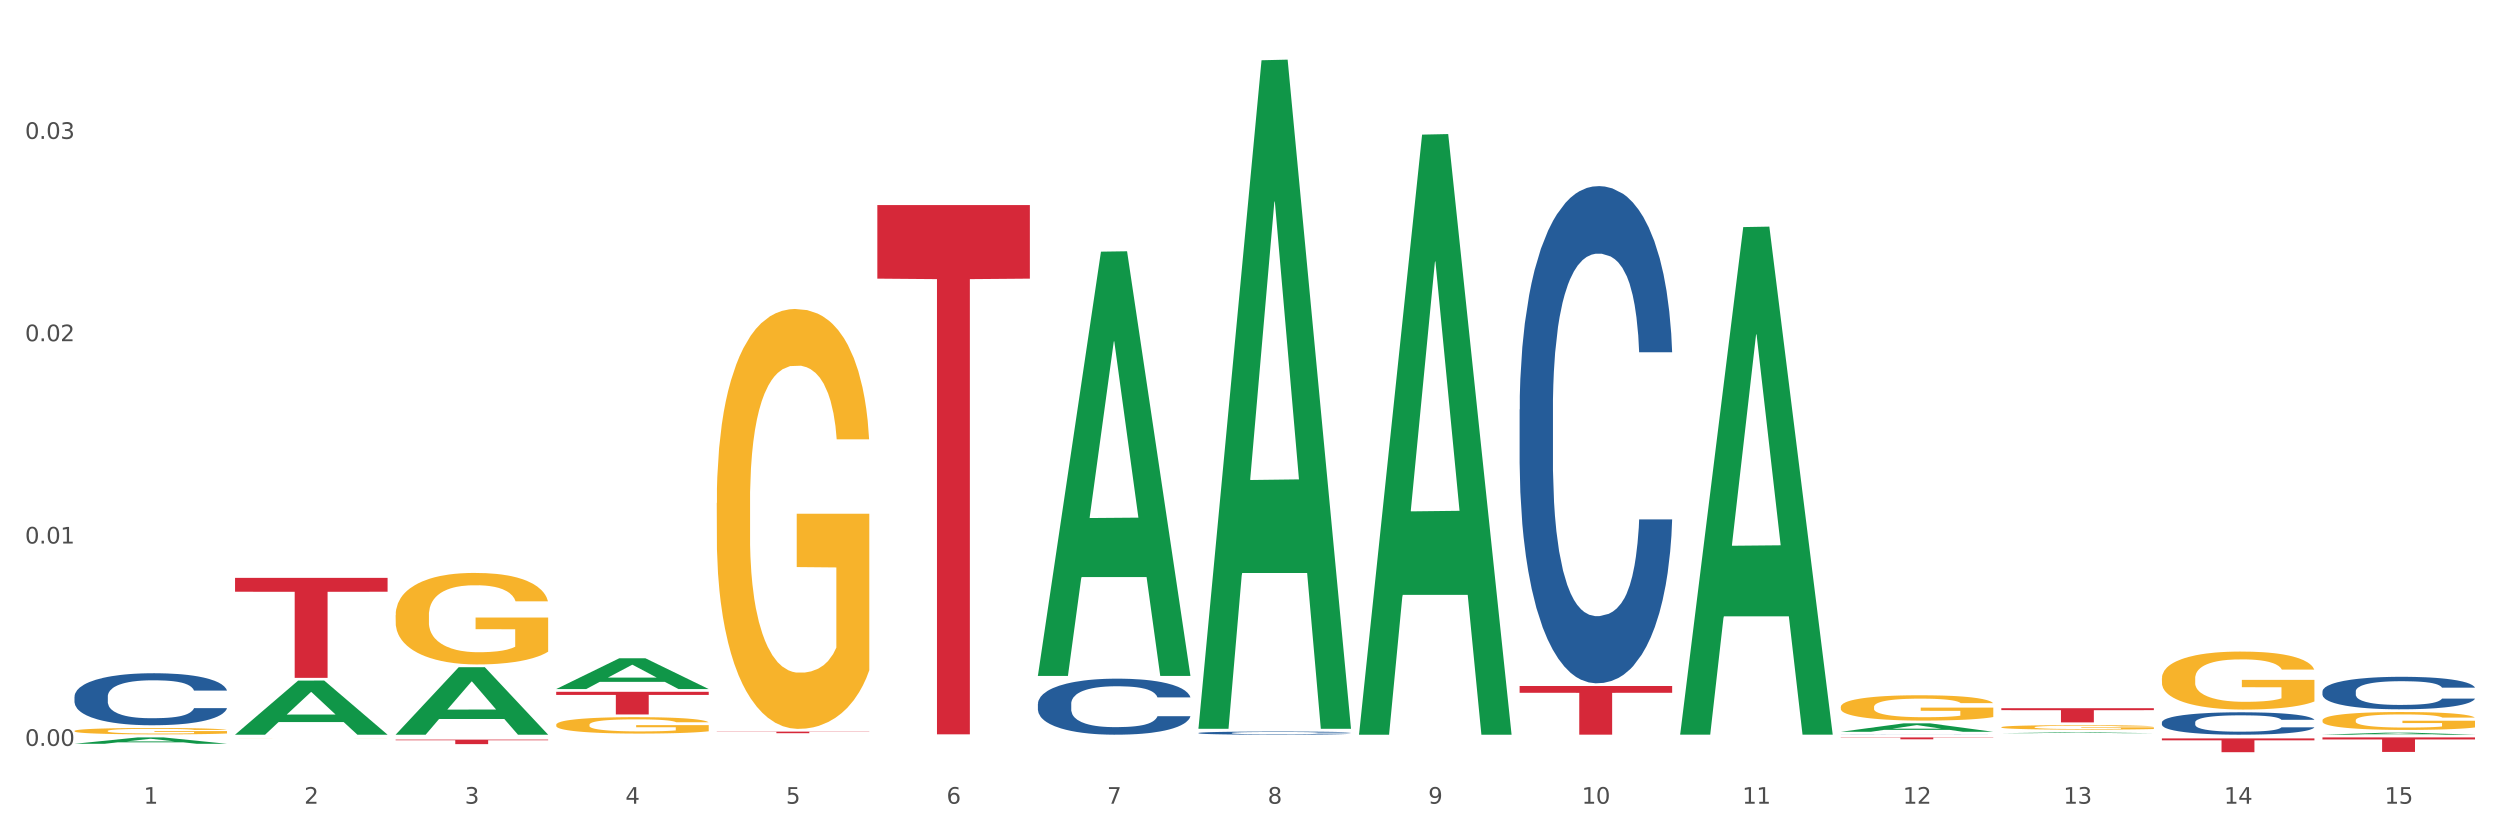
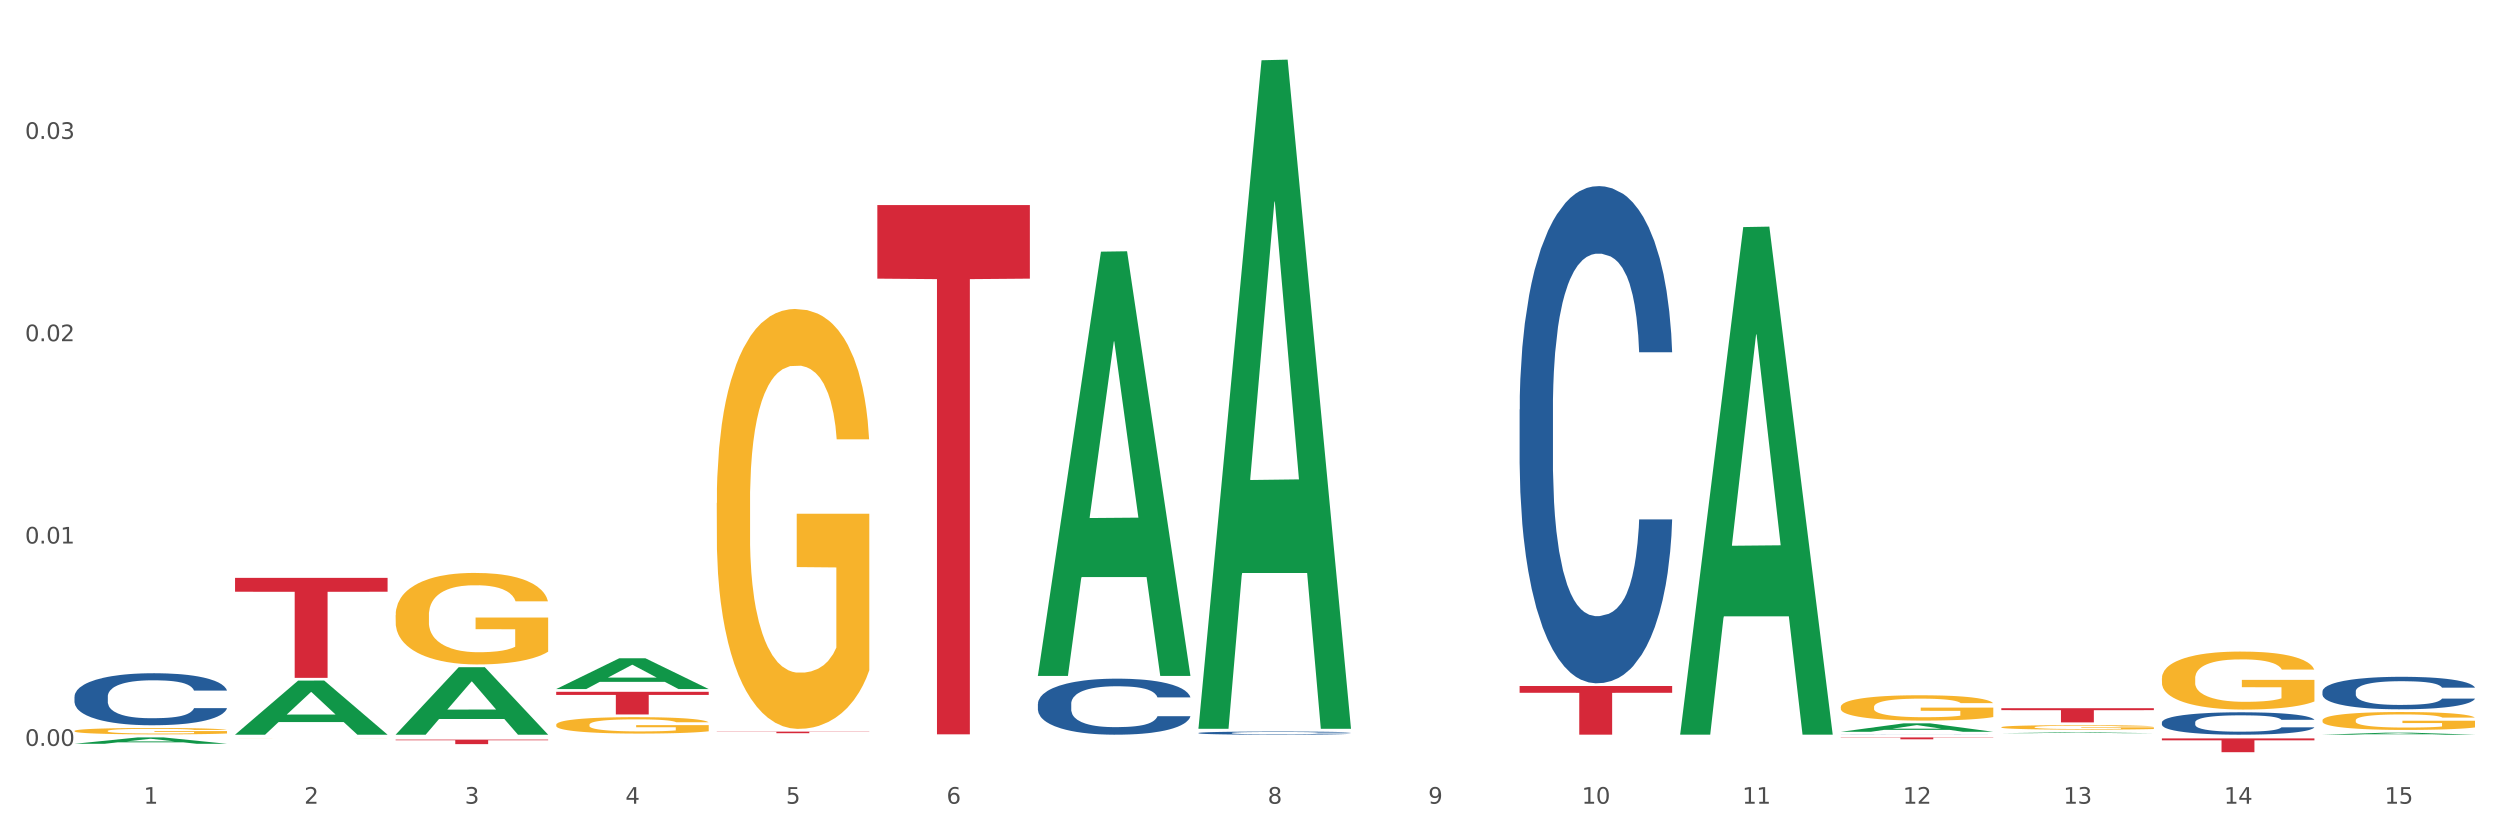
<svg xmlns="http://www.w3.org/2000/svg" xmlns:xlink="http://www.w3.org/1999/xlink" width="1080pt" height="360pt" viewBox="0 0 1080 360" version="1.1">
  <rect x="0" y="0" width="1080" height="360" fill="#333333" stroke="none" />
  <defs>
    <style type="text/css">*{stroke-linejoin: round; stroke-linecap: butt}</style>
  </defs>
  <g id="figure_1">
    <g id="patch_1">
      <path d="M 0 360  L 1080 360  L 1080 0  L 0 0  z " style="fill: #ffffff; stroke: #ffffff; stroke-linejoin: miter" />
    </g>
    <g id="axes_1">
      <g id="matplotlib.axis_1">
        <g id="xtick_1">
          <g id="text_1">
            <g style="fill: #4d4d4d" transform="translate(62.07 347.204) scale(0.096 -0.096)">
              <defs>
                <path id="DejaVuSans-31" d="M 794 531  L 1825 531  L 1825 4091  L 703 3866  L 703 4441  L 1819 4666  L 2450 4666  L 2450 531  L 3481 531  L 3481 0  L 794 0  L 794 531  z " transform="scale(0.016)" />
              </defs>
              <use xlink:href="#DejaVuSans-31" />
            </g>
          </g>
        </g>
        <g id="xtick_2">
          <g id="text_2">
            <g style="fill: #4d4d4d" transform="translate(131.436 347.204) scale(0.096 -0.096)">
              <defs>
                <path id="DejaVuSans-32" d="M 1228 531  L 3431 531  L 3431 0  L 469 0  L 469 531  Q 828 903 1448 1529  Q 2069 2156 2228 2338  Q 2531 2678 2651 2914  Q 2772 3150 2772 3378  Q 2772 3750 2511 3984  Q 2250 4219 1831 4219  Q 1534 4219 1204 4116  Q 875 4013 500 3803  L 500 4441  Q 881 4594 1212 4672  Q 1544 4750 1819 4750  Q 2544 4750 2975 4387  Q 3406 4025 3406 3419  Q 3406 3131 3298 2873  Q 3191 2616 2906 2266  Q 2828 2175 2409 1742  Q 1991 1309 1228 531  z " transform="scale(0.016)" />
              </defs>
              <use xlink:href="#DejaVuSans-32" />
            </g>
          </g>
        </g>
        <g id="xtick_3">
          <g id="text_3">
            <g style="fill: #4d4d4d" transform="translate(200.802 347.204) scale(0.096 -0.096)">
              <defs>
                <path id="DejaVuSans-33" d="M 2597 2516  Q 3050 2419 3304 2112  Q 3559 1806 3559 1356  Q 3559 666 3084 287  Q 2609 -91 1734 -91  Q 1441 -91 1130 -33  Q 819 25 488 141  L 488 750  Q 750 597 1062 519  Q 1375 441 1716 441  Q 2309 441 2620 675  Q 2931 909 2931 1356  Q 2931 1769 2642 2001  Q 2353 2234 1838 2234  L 1294 2234  L 1294 2753  L 1863 2753  Q 2328 2753 2575 2939  Q 2822 3125 2822 3475  Q 2822 3834 2567 4026  Q 2313 4219 1838 4219  Q 1578 4219 1281 4162  Q 984 4106 628 3988  L 628 4550  Q 988 4650 1302 4700  Q 1616 4750 1894 4750  Q 2613 4750 3031 4423  Q 3450 4097 3450 3541  Q 3450 3153 3228 2886  Q 3006 2619 2597 2516  z " transform="scale(0.016)" />
              </defs>
              <use xlink:href="#DejaVuSans-33" />
            </g>
          </g>
        </g>
        <g id="xtick_4">
          <g id="text_4">
            <g style="fill: #4d4d4d" transform="translate(270.169 347.204) scale(0.096 -0.096)">
              <defs>
                <path id="DejaVuSans-34" d="M 2419 4116  L 825 1625  L 2419 1625  L 2419 4116  z M 2253 4666  L 3047 4666  L 3047 1625  L 3713 1625  L 3713 1100  L 3047 1100  L 3047 0  L 2419 0  L 2419 1100  L 313 1100  L 313 1709  L 2253 4666  z " transform="scale(0.016)" />
              </defs>
              <use xlink:href="#DejaVuSans-34" />
            </g>
          </g>
        </g>
        <g id="xtick_5">
          <g id="text_5">
            <g style="fill: #4d4d4d" transform="translate(339.535 347.204) scale(0.096 -0.096)">
              <defs>
                <path id="DejaVuSans-35" d="M 691 4666  L 3169 4666  L 3169 4134  L 1269 4134  L 1269 2991  Q 1406 3038 1543 3061  Q 1681 3084 1819 3084  Q 2600 3084 3056 2656  Q 3513 2228 3513 1497  Q 3513 744 3044 326  Q 2575 -91 1722 -91  Q 1428 -91 1123 -41  Q 819 9 494 109  L 494 744  Q 775 591 1075 516  Q 1375 441 1709 441  Q 2250 441 2565 725  Q 2881 1009 2881 1497  Q 2881 1984 2565 2268  Q 2250 2553 1709 2553  Q 1456 2553 1204 2497  Q 953 2441 691 2322  L 691 4666  z " transform="scale(0.016)" />
              </defs>
              <use xlink:href="#DejaVuSans-35" />
            </g>
          </g>
        </g>
        <g id="xtick_6">
          <g id="text_6">
            <g style="fill: #4d4d4d" transform="translate(408.901 347.204) scale(0.096 -0.096)">
              <defs>
                <path id="DejaVuSans-36" d="M 2113 2584  Q 1688 2584 1439 2293  Q 1191 2003 1191 1497  Q 1191 994 1439 701  Q 1688 409 2113 409  Q 2538 409 2786 701  Q 3034 994 3034 1497  Q 3034 2003 2786 2293  Q 2538 2584 2113 2584  z M 3366 4563  L 3366 3988  Q 3128 4100 2886 4159  Q 2644 4219 2406 4219  Q 1781 4219 1451 3797  Q 1122 3375 1075 2522  Q 1259 2794 1537 2939  Q 1816 3084 2150 3084  Q 2853 3084 3261 2657  Q 3669 2231 3669 1497  Q 3669 778 3244 343  Q 2819 -91 2113 -91  Q 1303 -91 875 529  Q 447 1150 447 2328  Q 447 3434 972 4092  Q 1497 4750 2381 4750  Q 2619 4750 2861 4703  Q 3103 4656 3366 4563  z " transform="scale(0.016)" />
              </defs>
              <use xlink:href="#DejaVuSans-36" />
            </g>
          </g>
        </g>
        <g id="xtick_7">
          <g id="text_7">
            <g style="fill: #4d4d4d" transform="translate(478.267 347.204) scale(0.096 -0.096)">
              <defs>
-                 <path id="DejaVuSans-37" d="M 525 4666  L 3525 4666  L 3525 4397  L 1831 0  L 1172 0  L 2766 4134  L 525 4134  L 525 4666  z " transform="scale(0.016)" />
-               </defs>
+                 </defs>
              <use xlink:href="#DejaVuSans-37" />
            </g>
          </g>
        </g>
        <g id="xtick_8">
          <g id="text_8">
            <g style="fill: #4d4d4d" transform="translate(547.634 347.204) scale(0.096 -0.096)">
              <defs>
                <path id="DejaVuSans-38" d="M 2034 2216  Q 1584 2216 1326 1975  Q 1069 1734 1069 1313  Q 1069 891 1326 650  Q 1584 409 2034 409  Q 2484 409 2743 651  Q 3003 894 3003 1313  Q 3003 1734 2745 1975  Q 2488 2216 2034 2216  z M 1403 2484  Q 997 2584 770 2862  Q 544 3141 544 3541  Q 544 4100 942 4425  Q 1341 4750 2034 4750  Q 2731 4750 3128 4425  Q 3525 4100 3525 3541  Q 3525 3141 3298 2862  Q 3072 2584 2669 2484  Q 3125 2378 3379 2068  Q 3634 1759 3634 1313  Q 3634 634 3220 271  Q 2806 -91 2034 -91  Q 1263 -91 848 271  Q 434 634 434 1313  Q 434 1759 690 2068  Q 947 2378 1403 2484  z M 1172 3481  Q 1172 3119 1398 2916  Q 1625 2713 2034 2713  Q 2441 2713 2670 2916  Q 2900 3119 2900 3481  Q 2900 3844 2670 4047  Q 2441 4250 2034 4250  Q 1625 4250 1398 4047  Q 1172 3844 1172 3481  z " transform="scale(0.016)" />
              </defs>
              <use xlink:href="#DejaVuSans-38" />
            </g>
          </g>
        </g>
        <g id="xtick_9">
          <g id="text_9">
            <g style="fill: #4d4d4d" transform="translate(617 347.204) scale(0.096 -0.096)">
              <defs>
                <path id="DejaVuSans-39" d="M 703 97  L 703 672  Q 941 559 1184 500  Q 1428 441 1663 441  Q 2288 441 2617 861  Q 2947 1281 2994 2138  Q 2813 1869 2534 1725  Q 2256 1581 1919 1581  Q 1219 1581 811 2004  Q 403 2428 403 3163  Q 403 3881 828 4315  Q 1253 4750 1959 4750  Q 2769 4750 3195 4129  Q 3622 3509 3622 2328  Q 3622 1225 3098 567  Q 2575 -91 1691 -91  Q 1453 -91 1209 -44  Q 966 3 703 97  z M 1959 2075  Q 2384 2075 2632 2365  Q 2881 2656 2881 3163  Q 2881 3666 2632 3958  Q 2384 4250 1959 4250  Q 1534 4250 1286 3958  Q 1038 3666 1038 3163  Q 1038 2656 1286 2365  Q 1534 2075 1959 2075  z " transform="scale(0.016)" />
              </defs>
              <use xlink:href="#DejaVuSans-39" />
            </g>
          </g>
        </g>
        <g id="xtick_10">
          <g id="text_10">
            <g style="fill: #4d4d4d" transform="translate(683.312 347.204) scale(0.096 -0.096)">
              <defs>
                <path id="DejaVuSans-30" d="M 2034 4250  Q 1547 4250 1301 3770  Q 1056 3291 1056 2328  Q 1056 1369 1301 889  Q 1547 409 2034 409  Q 2525 409 2770 889  Q 3016 1369 3016 2328  Q 3016 3291 2770 3770  Q 2525 4250 2034 4250  z M 2034 4750  Q 2819 4750 3233 4129  Q 3647 3509 3647 2328  Q 3647 1150 3233 529  Q 2819 -91 2034 -91  Q 1250 -91 836 529  Q 422 1150 422 2328  Q 422 3509 836 4129  Q 1250 4750 2034 4750  z " transform="scale(0.016)" />
              </defs>
              <use xlink:href="#DejaVuSans-31" />
              <use xlink:href="#DejaVuSans-30" transform="translate(63.623 0)" />
            </g>
          </g>
        </g>
        <g id="xtick_11">
          <g id="text_11">
            <g style="fill: #4d4d4d" transform="translate(752.678 347.204) scale(0.096 -0.096)">
              <use xlink:href="#DejaVuSans-31" />
              <use xlink:href="#DejaVuSans-31" transform="translate(63.623 0)" />
            </g>
          </g>
        </g>
        <g id="xtick_12">
          <g id="text_12">
            <g style="fill: #4d4d4d" transform="translate(822.044 347.204) scale(0.096 -0.096)">
              <use xlink:href="#DejaVuSans-31" />
              <use xlink:href="#DejaVuSans-32" transform="translate(63.623 0)" />
            </g>
          </g>
        </g>
        <g id="xtick_13">
          <g id="text_13">
            <g style="fill: #4d4d4d" transform="translate(891.411 347.204) scale(0.096 -0.096)">
              <use xlink:href="#DejaVuSans-31" />
              <use xlink:href="#DejaVuSans-33" transform="translate(63.623 0)" />
            </g>
          </g>
        </g>
        <g id="xtick_14">
          <g id="text_14">
            <g style="fill: #4d4d4d" transform="translate(960.777 347.204) scale(0.096 -0.096)">
              <use xlink:href="#DejaVuSans-31" />
              <use xlink:href="#DejaVuSans-34" transform="translate(63.623 0)" />
            </g>
          </g>
        </g>
        <g id="xtick_15">
          <g id="text_15">
            <g style="fill: #4d4d4d" transform="translate(1030.143 347.204) scale(0.096 -0.096)">
              <use xlink:href="#DejaVuSans-31" />
              <use xlink:href="#DejaVuSans-35" transform="translate(63.623 0)" />
            </g>
          </g>
        </g>
        <g id="xtick_16" />
        <g id="xtick_17" />
        <g id="xtick_18" />
        <g id="xtick_19" />
        <g id="xtick_20" />
        <g id="xtick_21" />
        <g id="xtick_22" />
        <g id="xtick_23" />
        <g id="xtick_24" />
        <g id="xtick_25" />
        <g id="xtick_26" />
        <g id="xtick_27" />
        <g id="xtick_28" />
        <g id="xtick_29" />
      </g>
      <g id="matplotlib.axis_2">
        <g id="ytick_1">
          <g id="text_16">
            <g style="fill: #4d4d4d" transform="translate(10.8 322.213) scale(0.096 -0.096)">
              <defs>
                <path id="DejaVuSans-2e" d="M 684 794  L 1344 794  L 1344 0  L 684 0  L 684 794  z " transform="scale(0.016)" />
              </defs>
              <use xlink:href="#DejaVuSans-30" />
              <use xlink:href="#DejaVuSans-2e" transform="translate(63.623 0)" />
              <use xlink:href="#DejaVuSans-30" transform="translate(95.41 0)" />
              <use xlink:href="#DejaVuSans-30" transform="translate(159.033 0)" />
            </g>
          </g>
        </g>
        <g id="ytick_2">
          <g id="text_17">
            <g style="fill: #4d4d4d" transform="translate(10.8 234.809) scale(0.096 -0.096)">
              <use xlink:href="#DejaVuSans-30" />
              <use xlink:href="#DejaVuSans-2e" transform="translate(63.623 0)" />
              <use xlink:href="#DejaVuSans-30" transform="translate(95.41 0)" />
              <use xlink:href="#DejaVuSans-31" transform="translate(159.033 0)" />
            </g>
          </g>
        </g>
        <g id="ytick_3">
          <g id="text_18">
            <g style="fill: #4d4d4d" transform="translate(10.8 147.405) scale(0.096 -0.096)">
              <use xlink:href="#DejaVuSans-30" />
              <use xlink:href="#DejaVuSans-2e" transform="translate(63.623 0)" />
              <use xlink:href="#DejaVuSans-30" transform="translate(95.41 0)" />
              <use xlink:href="#DejaVuSans-32" transform="translate(159.033 0)" />
            </g>
          </g>
        </g>
        <g id="ytick_4">
          <g id="text_19">
            <g style="fill: #4d4d4d" transform="translate(10.8 60.001) scale(0.096 -0.096)">
              <use xlink:href="#DejaVuSans-30" />
              <use xlink:href="#DejaVuSans-2e" transform="translate(63.623 0)" />
              <use xlink:href="#DejaVuSans-30" transform="translate(95.41 0)" />
              <use xlink:href="#DejaVuSans-33" transform="translate(159.033 0)" />
            </g>
          </g>
        </g>
        <g id="ytick_5" />
        <g id="ytick_6" />
        <g id="ytick_7" />
        <g id="ytick_8" />
      </g>
      <g id="PolyCollection_1">
        <path d="M 32.175 321.316  L 32.243 321.314  L 59.417 318.568  L 70.695 318.565  L 98.073 321.321  L 85.029 321.321  L 79.119 320.68  L 51.061 320.68  L 50.857 320.69  L 45.151 321.321  L 32.175 321.321  L 32.175 321.316  L 54.594 320.297  L 75.586 320.294  L 65.192 319.153  L 65.056 319.148  L 64.92 319.155  L 54.526 320.294  L 54.594 320.297  L 32.175 321.316  z " clip-path="url(#p6fefa5a002)" style="fill: #109648" />
        <path d="M 101.541 317.35  L 101.609 317.328  L 128.784 294.019  L 140.061 293.997  L 167.439 317.394  L 154.395 317.394  L 148.485 311.946  L 120.427 311.946  L 120.224 312.034  L 114.517 317.394  L 101.541 317.394  L 101.541 317.35  L 123.96 308.694  L 144.952 308.672  L 134.558 298.984  L 134.422 298.94  L 134.286 299.006  L 123.892 308.672  L 123.96 308.694  L 101.541 317.35  z " clip-path="url(#p6fefa5a002)" style="fill: #109648" />
        <path d="M 170.907 317.339  L 170.975 317.312  L 198.15 288.243  L 209.427 288.215  L 236.805 317.394  L 223.762 317.394  L 217.851 310.599  L 189.794 310.599  L 189.59 310.709  L 183.883 317.394  L 170.907 317.394  L 170.907 317.339  L 193.326 306.545  L 214.319 306.517  L 203.924 294.435  L 203.788 294.38  L 203.653 294.462  L 193.258 306.517  L 193.326 306.545  L 170.907 317.339  z " clip-path="url(#p6fefa5a002)" style="fill: #109648" />
-         <path d="M 1003.302 318.565  L 1069.2 318.565  L 1069.2 319.435  L 1043.278 319.441  L 1043.278 324.821  L 1029.068 324.821  L 1029.068 319.441  L 1003.302 319.435  L 1003.302 318.571  L 1003.302 318.565  z " clip-path="url(#p6fefa5a002)" style="fill: #d62839" />
        <path d="M 795.203 318.565  L 861.101 318.565  L 861.101 318.679  L 835.179 318.68  L 835.179 319.383  L 820.969 319.383  L 820.969 318.68  L 795.203 318.679  L 795.203 318.566  L 795.203 318.565  z " clip-path="url(#p6fefa5a002)" style="fill: #d62839" />
        <path d="M 864.57 305.937  L 930.468 305.937  L 930.468 306.791  L 904.546 306.797  L 904.546 312.087  L 890.335 312.087  L 890.335 306.797  L 864.57 306.791  L 864.57 305.942  L 864.57 305.937  z " clip-path="url(#p6fefa5a002)" style="fill: #d62839" />
        <path d="M 656.471 296.364  L 722.369 296.364  L 722.369 299.285  L 696.447 299.305  L 696.447 317.387  L 682.237 317.387  L 682.237 299.305  L 656.471 299.285  L 656.471 296.384  L 656.471 296.364  z " clip-path="url(#p6fefa5a002)" style="fill: #d62839" />
        <path d="M 379.006 88.6  L 444.904 88.6  L 444.904 120.373  L 418.982 120.588  L 418.982 317.236  L 404.772 317.236  L 404.772 120.588  L 379.006 120.373  L 379.006 88.815  L 379.006 88.6  z " clip-path="url(#p6fefa5a002)" style="fill: #d62839" />
        <path d="M 933.936 319.001  L 999.834 319.001  L 999.834 319.828  L 973.912 319.834  L 973.912 324.95  L 959.702 324.95  L 959.702 319.834  L 933.936 319.828  L 933.936 319.007  L 933.936 319.001  z " clip-path="url(#p6fefa5a002)" style="fill: #d62839" />
        <path d="M 517.739 316.641  L 517.816 316.64  L 517.816 316.605  L 518.05 316.558  L 518.907 316.47  L 519.997 316.404  L 521.867 316.327  L 522.88 316.294  L 524.204 316.258  L 526.93 316.199  L 530.046 316.149  L 532.227 316.122  L 533.863 316.104  L 537.523 316.073  L 539.627 316.059  L 541.808 316.048  L 543.677 316.041  L 546.793 316.032  L 549.285 316.028  L 552.167 316.027  L 554.582 316.028  L 557.776 316.033  L 562.449 316.048  L 564.241 316.057  L 566.656 316.072  L 569.148 316.092  L 571.173 316.112  L 573.51 316.141  L 575.925 316.178  L 578.262 316.225  L 579.898 316.269  L 581.222 316.315  L 582.39 316.372  L 583.247 316.433  L 583.636 316.484  L 569.382 316.484  L 568.992 316.438  L 568.214 316.388  L 567.435 316.354  L 566.578 316.327  L 565.254 316.295  L 564.085 316.275  L 562.138 316.252  L 560.346 316.237  L 558.866 316.228  L 557.075 316.22  L 553.258 316.213  L 550.532 316.213  L 548.818 316.215  L 546.715 316.222  L 544.923 316.23  L 542.82 316.245  L 541.184 316.262  L 539.549 316.283  L 538.614 316.298  L 537.212 316.325  L 536.277 316.348  L 535.031 316.387  L 534.33 316.414  L 533.084 316.485  L 532.538 316.538  L 532.305 316.574  L 532.149 316.614  L 532.149 316.809  L 532.616 316.896  L 533.006 316.933  L 533.629 316.976  L 534.797 317.031  L 536.511 317.084  L 538.302 317.123  L 539.782 317.147  L 541.184 317.164  L 542.587 317.178  L 544.3 317.191  L 545.702 317.198  L 547.805 317.206  L 550.298 317.209  L 552.245 317.209  L 556.218 317.203  L 558.009 317.197  L 559.723 317.188  L 561.593 317.174  L 563.073 317.159  L 563.929 317.148  L 565.331 317.124  L 566.422 317.099  L 567.357 317.071  L 567.98 317.046  L 568.681 317.008  L 569.226 316.966  L 569.382 316.943  L 583.636 316.943  L 583.325 316.988  L 582.78 317.032  L 581.689 317.091  L 580.832 317.124  L 579.508 317.166  L 578.106 317.201  L 576.159 317.239  L 574.367 317.268  L 572.498 317.293  L 570.472 317.315  L 566.811 317.347  L 565.487 317.355  L 562.683 317.37  L 560.502 317.379  L 557.308 317.388  L 554.037 317.393  L 550.61 317.394  L 547.572 317.392  L 544.222 317.384  L 542.119 317.377  L 539.782 317.365  L 537.056 317.348  L 534.486 317.327  L 532.071 317.302  L 529.812 317.273  L 527.709 317.241  L 524.983 317.187  L 522.957 317.134  L 521.477 317.086  L 520.465 317.045  L 519.452 316.992  L 518.907 316.956  L 518.05 316.868  L 517.739 316.787  L 517.739 316.641  z " clip-path="url(#p6fefa5a002)" style="fill: #255c99" />
        <path d="M 32.175 300.934  L 32.253 300.914  L 32.253 300.339  L 32.487 299.559  L 33.343 298.122  L 34.434 297.034  L 36.303 295.761  L 37.316 295.227  L 38.64 294.632  L 41.366 293.667  L 44.482 292.846  L 46.663 292.394  L 48.299 292.107  L 51.96 291.594  L 54.063 291.368  L 56.244 291.183  L 58.114 291.06  L 61.229 290.916  L 63.722 290.855  L 66.604 290.834  L 69.019 290.855  L 72.212 290.937  L 76.886 291.183  L 78.677 291.327  L 81.092 291.573  L 83.585 291.902  L 85.61 292.23  L 87.947 292.702  L 90.361 293.318  L 92.698 294.098  L 94.334 294.817  L 95.658 295.576  L 96.827 296.5  L 97.683 297.506  L 98.073 298.348  L 83.818 298.348  L 83.429 297.588  L 82.65 296.767  L 81.871 296.213  L 81.014 295.761  L 79.69 295.248  L 78.522 294.919  L 76.574 294.529  L 74.783 294.283  L 73.303 294.139  L 71.511 294.016  L 67.694 293.893  L 64.968 293.893  L 63.255 293.934  L 61.151 294.037  L 59.36 294.18  L 57.257 294.427  L 55.621 294.694  L 53.985 295.043  L 53.05 295.289  L 51.648 295.741  L 50.714 296.11  L 49.467 296.746  L 48.766 297.198  L 47.52 298.368  L 46.975 299.23  L 46.741 299.826  L 46.585 300.483  L 46.585 303.685  L 47.053 305.122  L 47.442 305.738  L 48.065 306.436  L 49.234 307.339  L 50.947 308.222  L 52.739 308.859  L 54.219 309.249  L 55.621 309.536  L 57.023 309.762  L 58.737 309.967  L 60.139 310.09  L 62.242 310.214  L 64.734 310.275  L 66.682 310.275  L 70.654 310.173  L 72.446 310.07  L 74.16 309.926  L 76.029 309.7  L 77.509 309.454  L 78.366 309.269  L 79.768 308.879  L 80.858 308.469  L 81.793 307.996  L 82.416 307.586  L 83.117 306.97  L 83.663 306.272  L 83.818 305.902  L 98.073 305.902  L 97.761 306.641  L 97.216 307.36  L 96.126 308.325  L 95.269 308.879  L 93.945 309.557  L 92.542 310.131  L 90.595 310.768  L 88.804 311.24  L 86.934 311.651  L 84.909 312.02  L 81.248 312.533  L 79.924 312.677  L 77.12 312.923  L 74.939 313.067  L 71.745 313.211  L 68.473 313.293  L 65.046 313.313  L 62.008 313.272  L 58.659 313.149  L 56.556 313.026  L 54.219 312.841  L 51.493 312.554  L 48.922 312.205  L 46.507 311.794  L 44.248 311.322  L 42.145 310.788  L 39.419 309.906  L 37.394 309.043  L 35.914 308.243  L 34.901 307.565  L 33.889 306.703  L 33.343 306.108  L 32.487 304.671  L 32.175 303.336  L 32.175 300.934  z " clip-path="url(#p6fefa5a002)" style="fill: #255c99" />
        <path d="M 517.739 314.313  L 517.806 314.041  L 544.981 26.031  L 556.258 25.759  L 583.636 314.856  L 570.593 314.856  L 564.682 247.536  L 536.625 247.536  L 536.421 248.621  L 530.714 314.856  L 517.739 314.856  L 517.739 314.313  L 540.157 207.361  L 561.15 207.089  L 550.755 87.379  L 550.62 86.836  L 550.484 87.651  L 540.089 207.089  L 540.157 207.361  L 517.739 314.313  z " clip-path="url(#p6fefa5a002)" style="fill: #109648" />
        <path d="M 933.936 312.06  L 934.014 312.051  L 934.014 311.804  L 934.247 311.467  L 935.104 310.848  L 936.195 310.379  L 938.064 309.831  L 939.077 309.601  L 940.401 309.344  L 943.127 308.929  L 946.243 308.575  L 948.424 308.38  L 950.06 308.256  L 953.721 308.035  L 955.824 307.938  L 958.005 307.858  L 959.874 307.805  L 962.99 307.743  L 965.483 307.717  L 968.365 307.708  L 970.779 307.717  L 973.973 307.752  L 978.647 307.858  L 980.438 307.92  L 982.853 308.026  L 985.346 308.168  L 987.371 308.309  L 989.708 308.513  L 992.122 308.778  L 994.459 309.114  L 996.095 309.424  L 997.419 309.751  L 998.587 310.149  L 999.444 310.583  L 999.834 310.945  L 985.579 310.945  L 985.19 310.618  L 984.411 310.264  L 983.632 310.025  L 982.775 309.831  L 981.451 309.61  L 980.283 309.468  L 978.335 309.3  L 976.544 309.194  L 975.064 309.132  L 973.272 309.079  L 969.455 309.026  L 966.729 309.026  L 965.015 309.044  L 962.912 309.088  L 961.121 309.15  L 959.018 309.256  L 957.382 309.371  L 955.746 309.521  L 954.811 309.627  L 953.409 309.822  L 952.475 309.981  L 951.228 310.255  L 950.527 310.45  L 949.281 310.954  L 948.736 311.326  L 948.502 311.582  L 948.346 311.865  L 948.346 313.245  L 948.814 313.865  L 949.203 314.13  L 949.826 314.431  L 950.995 314.82  L 952.708 315.2  L 954.5 315.475  L 955.98 315.643  L 957.382 315.766  L 958.784 315.864  L 960.498 315.952  L 961.9 316.005  L 964.003 316.058  L 966.495 316.085  L 968.443 316.085  L 972.415 316.041  L 974.207 315.996  L 975.92 315.935  L 977.79 315.837  L 979.27 315.731  L 980.127 315.651  L 981.529 315.483  L 982.619 315.307  L 983.554 315.103  L 984.177 314.926  L 984.878 314.661  L 985.423 314.36  L 985.579 314.201  L 999.834 314.201  L 999.522 314.519  L 998.977 314.829  L 997.886 315.245  L 997.03 315.483  L 995.705 315.775  L 994.303 316.023  L 992.356 316.297  L 990.564 316.501  L 988.695 316.678  L 986.67 316.837  L 983.009 317.058  L 981.685 317.12  L 978.88 317.226  L 976.699 317.288  L 973.506 317.35  L 970.234 317.385  L 966.807 317.394  L 963.769 317.376  L 960.42 317.323  L 958.317 317.27  L 955.98 317.191  L 953.253 317.067  L 950.683 316.916  L 948.268 316.74  L 946.009 316.536  L 943.906 316.306  L 941.18 315.926  L 939.155 315.554  L 937.675 315.209  L 936.662 314.917  L 935.65 314.546  L 935.104 314.289  L 934.247 313.67  L 933.936 313.095  L 933.936 312.06  z " clip-path="url(#p6fefa5a002)" style="fill: #255c99" />
        <path d="M 1003.302 298.687  L 1003.38 298.674  L 1003.38 298.315  L 1003.614 297.827  L 1004.47 296.93  L 1005.561 296.25  L 1007.43 295.455  L 1008.443 295.121  L 1009.767 294.749  L 1012.494 294.147  L 1015.609 293.634  L 1017.79 293.351  L 1019.426 293.172  L 1023.087 292.851  L 1025.19 292.71  L 1027.371 292.595  L 1029.241 292.518  L 1032.356 292.428  L 1034.849 292.39  L 1037.731 292.377  L 1040.146 292.39  L 1043.339 292.441  L 1048.013 292.595  L 1049.805 292.685  L 1052.219 292.838  L 1054.712 293.044  L 1056.737 293.249  L 1059.074 293.544  L 1061.489 293.929  L 1063.825 294.416  L 1065.461 294.865  L 1066.785 295.339  L 1067.954 295.916  L 1068.811 296.545  L 1069.2 297.071  L 1054.945 297.071  L 1054.556 296.596  L 1053.777 296.083  L 1052.998 295.737  L 1052.141 295.455  L 1050.817 295.134  L 1049.649 294.929  L 1047.701 294.685  L 1045.91 294.531  L 1044.43 294.442  L 1042.638 294.365  L 1038.822 294.288  L 1036.095 294.288  L 1034.382 294.313  L 1032.278 294.377  L 1030.487 294.467  L 1028.384 294.621  L 1026.748 294.788  L 1025.112 295.006  L 1024.178 295.16  L 1022.775 295.442  L 1021.841 295.673  L 1020.594 296.07  L 1019.893 296.353  L 1018.647 297.084  L 1018.102 297.622  L 1017.868 297.994  L 1017.712 298.405  L 1017.712 300.405  L 1018.18 301.303  L 1018.569 301.688  L 1019.192 302.124  L 1020.361 302.688  L 1022.074 303.24  L 1023.866 303.637  L 1025.346 303.881  L 1026.748 304.06  L 1028.15 304.202  L 1029.864 304.33  L 1031.266 304.407  L 1033.369 304.484  L 1035.862 304.522  L 1037.809 304.522  L 1041.781 304.458  L 1043.573 304.394  L 1045.287 304.304  L 1047.156 304.163  L 1048.636 304.009  L 1049.493 303.894  L 1050.895 303.65  L 1051.986 303.394  L 1052.92 303.099  L 1053.543 302.842  L 1054.244 302.457  L 1054.79 302.021  L 1054.945 301.79  L 1069.2 301.79  L 1068.888 302.252  L 1068.343 302.701  L 1067.253 303.304  L 1066.396 303.65  L 1065.072 304.073  L 1063.67 304.432  L 1061.722 304.83  L 1059.931 305.125  L 1058.061 305.381  L 1056.036 305.612  L 1052.375 305.933  L 1051.051 306.023  L 1048.247 306.177  L 1046.066 306.266  L 1042.872 306.356  L 1039.6 306.408  L 1036.173 306.42  L 1033.135 306.395  L 1029.786 306.318  L 1027.683 306.241  L 1025.346 306.125  L 1022.62 305.946  L 1020.049 305.728  L 1017.634 305.471  L 1015.376 305.176  L 1013.272 304.843  L 1010.546 304.291  L 1008.521 303.753  L 1007.041 303.253  L 1006.028 302.829  L 1005.016 302.291  L 1004.47 301.919  L 1003.614 301.021  L 1003.302 300.187  L 1003.302 298.687  z " clip-path="url(#p6fefa5a002)" style="fill: #255c99" />
        <path d="M 240.274 297.655  L 240.342 297.642  L 267.516 284.375  L 278.793 284.363  L 306.172 297.68  L 293.128 297.68  L 287.217 294.579  L 259.16 294.579  L 258.956 294.629  L 253.249 297.68  L 240.274 297.68  L 240.274 297.655  L 262.693 292.728  L 283.685 292.716  L 273.291 287.201  L 273.155 287.176  L 273.019 287.214  L 262.625 292.716  L 262.693 292.728  L 240.274 297.655  z " clip-path="url(#p6fefa5a002)" style="fill: #109648" />
        <path d="M 101.541 249.627  L 167.439 249.627  L 167.439 255.631  L 141.517 255.671  L 141.517 292.826  L 127.307 292.826  L 127.307 255.671  L 101.541 255.631  L 101.541 249.668  L 101.541 249.627  z " clip-path="url(#p6fefa5a002)" style="fill: #d62839" />
        <path d="M 448.372 304.059  L 448.45 304.037  L 448.45 303.418  L 448.684 302.578  L 449.541 301.03  L 450.631 299.858  L 452.501 298.487  L 453.513 297.912  L 454.837 297.27  L 457.564 296.231  L 460.679 295.346  L 462.861 294.86  L 464.496 294.55  L 468.157 293.997  L 470.26 293.754  L 472.441 293.555  L 474.311 293.422  L 477.427 293.268  L 479.919 293.201  L 482.801 293.179  L 485.216 293.201  L 488.41 293.29  L 493.083 293.555  L 494.875 293.71  L 497.289 293.975  L 499.782 294.329  L 501.807 294.683  L 504.144 295.192  L 506.559 295.855  L 508.896 296.695  L 510.531 297.469  L 511.856 298.288  L 513.024 299.283  L 513.881 300.366  L 514.27 301.273  L 500.016 301.273  L 499.626 300.455  L 498.847 299.57  L 498.068 298.973  L 497.212 298.487  L 495.887 297.934  L 494.719 297.58  L 492.772 297.16  L 490.98 296.894  L 489.5 296.74  L 487.709 296.607  L 483.892 296.474  L 481.165 296.474  L 479.452 296.518  L 477.349 296.629  L 475.557 296.784  L 473.454 297.049  L 471.818 297.337  L 470.183 297.713  L 469.248 297.978  L 467.846 298.464  L 466.911 298.862  L 465.665 299.548  L 464.964 300.035  L 463.717 301.295  L 463.172 302.224  L 462.938 302.865  L 462.783 303.573  L 462.783 307.023  L 463.25 308.571  L 463.639 309.234  L 464.263 309.986  L 465.431 310.959  L 467.145 311.91  L 468.936 312.595  L 470.416 313.016  L 471.818 313.325  L 473.22 313.568  L 474.934 313.79  L 476.336 313.922  L 478.439 314.055  L 480.932 314.121  L 482.879 314.121  L 486.852 314.011  L 488.643 313.9  L 490.357 313.745  L 492.226 313.502  L 493.706 313.237  L 494.563 313.038  L 495.965 312.617  L 497.056 312.175  L 497.99 311.667  L 498.614 311.224  L 499.315 310.561  L 499.86 309.809  L 500.016 309.411  L 514.27 309.411  L 513.959 310.207  L 513.413 310.981  L 512.323 312.02  L 511.466 312.617  L 510.142 313.347  L 508.74 313.966  L 506.792 314.652  L 505.001 315.161  L 503.131 315.603  L 501.106 316.001  L 497.445 316.554  L 496.121 316.709  L 493.317 316.974  L 491.136 317.129  L 487.942 317.284  L 484.671 317.372  L 481.243 317.394  L 478.206 317.35  L 474.856 317.217  L 472.753 317.085  L 470.416 316.886  L 467.69 316.576  L 465.119 316.2  L 462.705 315.758  L 460.446 315.249  L 458.343 314.674  L 455.616 313.723  L 453.591 312.794  L 452.111 311.932  L 451.099 311.202  L 450.086 310.273  L 449.541 309.632  L 448.684 308.084  L 448.372 306.647  L 448.372 304.059  z " clip-path="url(#p6fefa5a002)" style="fill: #255c99" />
        <path d="M 240.274 298.851  L 306.172 298.851  L 306.172 300.211  L 280.25 300.22  L 280.25 308.637  L 266.039 308.637  L 266.039 300.22  L 240.274 300.211  L 240.274 298.86  L 240.274 298.851  z " clip-path="url(#p6fefa5a002)" style="fill: #d62839" />
        <path d="M 309.64 316.059  L 375.538 316.059  L 375.538 316.154  L 349.616 316.154  L 349.616 316.743  L 335.406 316.743  L 335.406 316.154  L 309.64 316.154  L 309.64 316.059  L 309.64 316.059  z " clip-path="url(#p6fefa5a002)" style="fill: #d62839" />
        <path d="M 795.203 317.351  L 795.281 317.351  L 795.281 317.349  L 795.515 317.346  L 796.372 317.341  L 797.462 317.337  L 799.332 317.333  L 800.344 317.331  L 801.669 317.329  L 804.395 317.326  L 807.511 317.323  L 809.692 317.321  L 811.327 317.32  L 814.988 317.318  L 817.092 317.318  L 819.273 317.317  L 821.142 317.316  L 824.258 317.316  L 826.75 317.316  L 829.632 317.316  L 832.047 317.316  L 835.241 317.316  L 839.914 317.317  L 841.706 317.317  L 844.121 317.318  L 846.613 317.319  L 848.638 317.321  L 850.975 317.322  L 853.39 317.324  L 855.727 317.327  L 857.362 317.33  L 858.687 317.332  L 859.855 317.335  L 860.712 317.339  L 861.101 317.342  L 846.847 317.342  L 846.457 317.339  L 845.678 317.336  L 844.899 317.334  L 844.043 317.333  L 842.718 317.331  L 841.55 317.33  L 839.603 317.329  L 837.811 317.328  L 836.331 317.327  L 834.54 317.327  L 830.723 317.326  L 827.997 317.326  L 826.283 317.326  L 824.18 317.327  L 822.388 317.327  L 820.285 317.328  L 818.649 317.329  L 817.014 317.33  L 816.079 317.331  L 814.677 317.333  L 813.742 317.334  L 812.496 317.336  L 811.795 317.338  L 810.548 317.342  L 810.003 317.345  L 809.77 317.347  L 809.614 317.349  L 809.614 317.361  L 810.081 317.366  L 810.471 317.368  L 811.094 317.37  L 812.262 317.373  L 813.976 317.376  L 815.767 317.379  L 817.247 317.38  L 818.649 317.381  L 820.051 317.382  L 821.765 317.382  L 823.167 317.383  L 825.27 317.383  L 827.763 317.384  L 829.71 317.384  L 833.683 317.383  L 835.474 317.383  L 837.188 317.382  L 839.057 317.382  L 840.537 317.381  L 841.394 317.38  L 842.796 317.379  L 843.887 317.377  L 844.822 317.376  L 845.445 317.374  L 846.146 317.372  L 846.691 317.37  L 846.847 317.368  L 861.101 317.368  L 860.79 317.371  L 860.245 317.373  L 859.154 317.377  L 858.297 317.379  L 856.973 317.381  L 855.571 317.383  L 853.624 317.385  L 851.832 317.387  L 849.963 317.388  L 847.937 317.39  L 844.276 317.391  L 842.952 317.392  L 840.148 317.393  L 837.967 317.393  L 834.773 317.394  L 831.502 317.394  L 828.074 317.394  L 825.037 317.394  L 821.687 317.394  L 819.584 317.393  L 817.247 317.392  L 814.521 317.391  L 811.951 317.39  L 809.536 317.389  L 807.277 317.387  L 805.174 317.385  L 802.448 317.382  L 800.422 317.379  L 798.942 317.376  L 797.93 317.374  L 796.917 317.371  L 796.372 317.369  L 795.515 317.364  L 795.203 317.359  L 795.203 317.351  z " clip-path="url(#p6fefa5a002)" style="fill: #255c99" />
        <path d="M 170.907 319.515  L 236.805 319.515  L 236.805 319.786  L 210.883 319.788  L 210.883 321.466  L 196.673 321.466  L 196.673 319.788  L 170.907 319.786  L 170.907 319.517  L 170.907 319.515  z " clip-path="url(#p6fefa5a002)" style="fill: #d62839" />
        <path d="M 448.372 291.663  L 448.44 291.491  L 475.615 108.717  L 486.892 108.545  L 514.27 292.008  L 501.227 292.008  L 495.316 249.286  L 467.259 249.286  L 467.055 249.975  L 461.348 292.008  L 448.372 292.008  L 448.372 291.663  L 470.791 223.791  L 491.783 223.618  L 481.389 147.649  L 481.253 147.305  L 481.117 147.822  L 470.723 223.618  L 470.791 223.791  L 448.372 291.663  z " clip-path="url(#p6fefa5a002)" style="fill: #109648" />
        <path d="M 864.57 314.158  L 864.647 314.156  L 864.647 314.092  L 864.803 314.037  L 865.581 313.904  L 866.748 313.793  L 867.604 313.735  L 868.46 313.687  L 869.471 313.639  L 870.716 313.589  L 872.972 313.516  L 874.373 313.479  L 876.084 313.44  L 879.196 313.383  L 881.453 313.351  L 883.787 313.324  L 887.599 313.292  L 890.089 313.278  L 892.734 313.267  L 895.924 313.26  L 898.336 313.258  L 903.626 313.264  L 908.139 313.28  L 910.317 313.292  L 913.118 313.313  L 914.596 313.328  L 917.008 313.356  L 919.498 313.393  L 921.209 313.425  L 923.777 313.486  L 925.722 313.546  L 927.511 313.621  L 928.445 313.673  L 929.145 313.721  L 929.767 313.776  L 930.39 313.863  L 916.385 313.863  L 915.841 313.801  L 914.985 313.742  L 913.74 313.685  L 912.651 313.649  L 910.784 313.605  L 909.072 313.576  L 907.283 313.555  L 905.104 313.537  L 903.393 313.528  L 900.981 313.521  L 896.235 313.523  L 893.045 313.537  L 890.867 313.555  L 889.466 313.571  L 888.221 313.589  L 886.821 313.614  L 885.187 313.651  L 884.02 313.685  L 882.853 313.728  L 881.919 313.77  L 881.064 313.82  L 880.363 313.873  L 879.819 313.929  L 879.352 313.996  L 878.963 314.108  L 878.963 314.352  L 879.119 314.407  L 879.508 314.48  L 879.974 314.535  L 880.752 314.601  L 881.453 314.645  L 882.775 314.709  L 884.253 314.763  L 885.42 314.796  L 886.587 314.825  L 888.61 314.864  L 890.867 314.896  L 892.812 314.916  L 895.457 314.933  L 897.246 314.941  L 898.802 314.944  L 902.615 314.944  L 905.338 314.939  L 908.372 314.926  L 910.706 314.91  L 912.651 314.891  L 914.829 314.859  L 916.23 314.828  L 916.23 314.457  L 899.114 314.455  L 899.114 314.208  L 930.468 314.208  L 930.468 314.933  L 929.145 314.971  L 927.667 315.005  L 926.111 315.035  L 923.777 315.072  L 920.976 315.108  L 918.486 315.133  L 915.841 315.154  L 912.729 315.173  L 908.683 315.191  L 906.193 315.198  L 903.081 315.204  L 899.425 315.205  L 896.235 315.202  L 893.123 315.193  L 889.855 315.177  L 886.665 315.154  L 884.253 315.131  L 881.842 315.102  L 879.274 315.065  L 877.251 315.029  L 875.695 314.997  L 873.984 314.957  L 872.116 314.903  L 870.716 314.855  L 869.471 314.805  L 868.149 314.741  L 867.215 314.686  L 866.281 314.617  L 865.737 314.565  L 865.114 314.485  L 864.647 314.373  L 864.57 314.158  z " clip-path="url(#p6fefa5a002)" style="fill: #f7b32b" />
        <path d="M 795.203 305.408  L 795.281 305.398  L 795.281 305.038  L 795.437 304.728  L 796.215 303.978  L 797.382 303.358  L 798.238 303.028  L 799.094 302.758  L 800.105 302.488  L 801.35 302.208  L 803.606 301.798  L 805.006 301.588  L 806.718 301.368  L 809.83 301.048  L 812.086 300.868  L 814.42 300.718  L 818.233 300.538  L 820.722 300.458  L 823.368 300.398  L 826.557 300.358  L 828.969 300.348  L 834.26 300.378  L 838.772 300.468  L 840.951 300.538  L 843.752 300.658  L 845.23 300.738  L 847.642 300.898  L 850.131 301.108  L 851.843 301.288  L 854.41 301.628  L 856.355 301.968  L 858.145 302.388  L 859.078 302.678  L 859.779 302.948  L 860.401 303.258  L 861.024 303.748  L 847.019 303.748  L 846.475 303.398  L 845.619 303.068  L 844.374 302.748  L 843.285 302.548  L 841.418 302.298  L 839.706 302.138  L 837.916 302.018  L 835.738 301.918  L 834.026 301.868  L 831.615 301.828  L 826.869 301.838  L 823.679 301.918  L 821.5 302.018  L 820.1 302.108  L 818.855 302.208  L 817.455 302.348  L 815.821 302.558  L 814.654 302.748  L 813.487 302.988  L 812.553 303.228  L 811.697 303.508  L 810.997 303.808  L 810.453 304.118  L 809.986 304.498  L 809.597 305.128  L 809.597 306.498  L 809.752 306.808  L 810.141 307.218  L 810.608 307.528  L 811.386 307.898  L 812.086 308.148  L 813.409 308.508  L 814.887 308.808  L 816.054 308.998  L 817.221 309.158  L 819.244 309.378  L 821.5 309.558  L 823.445 309.668  L 826.091 309.768  L 827.88 309.808  L 829.436 309.828  L 833.248 309.828  L 835.971 309.798  L 839.006 309.728  L 841.34 309.638  L 843.285 309.528  L 845.463 309.348  L 846.864 309.178  L 846.864 307.088  L 829.747 307.078  L 829.747 305.688  L 861.101 305.688  L 861.101 309.768  L 859.779 309.978  L 858.3 310.169  L 856.744 310.339  L 854.41 310.549  L 851.61 310.749  L 849.12 310.889  L 846.475 311.009  L 843.363 311.119  L 839.317 311.219  L 836.827 311.259  L 833.715 311.289  L 830.059 311.299  L 826.869 311.279  L 823.757 311.229  L 820.489 311.139  L 817.299 311.009  L 814.887 310.879  L 812.475 310.719  L 809.908 310.509  L 807.885 310.309  L 806.329 310.129  L 804.617 309.898  L 802.75 309.598  L 801.35 309.328  L 800.105 309.048  L 798.782 308.688  L 797.849 308.378  L 796.915 307.988  L 796.37 307.698  L 795.748 307.248  L 795.281 306.618  L 795.203 305.408  z " clip-path="url(#p6fefa5a002)" style="fill: #f7b32b" />
        <path d="M 1003.302 311.172  L 1003.38 311.165  L 1003.38 310.911  L 1003.535 310.691  L 1004.314 310.16  L 1005.481 309.722  L 1006.336 309.488  L 1007.192 309.297  L 1008.204 309.106  L 1009.448 308.908  L 1011.705 308.618  L 1013.105 308.469  L 1014.817 308.313  L 1017.929 308.087  L 1020.185 307.96  L 1022.519 307.853  L 1026.331 307.726  L 1028.821 307.669  L 1031.466 307.627  L 1034.656 307.599  L 1037.068 307.592  L 1042.358 307.613  L 1046.871 307.676  L 1049.049 307.726  L 1051.85 307.811  L 1053.328 307.868  L 1055.74 307.981  L 1058.23 308.129  L 1059.942 308.257  L 1062.509 308.497  L 1064.454 308.738  L 1066.244 309.035  L 1067.177 309.24  L 1067.877 309.432  L 1068.5 309.651  L 1069.122 309.998  L 1055.118 309.998  L 1054.573 309.75  L 1053.717 309.516  L 1052.473 309.29  L 1051.383 309.148  L 1049.516 308.972  L 1047.805 308.858  L 1046.015 308.773  L 1043.837 308.703  L 1042.125 308.667  L 1039.713 308.639  L 1034.967 308.646  L 1031.777 308.703  L 1029.599 308.773  L 1028.199 308.837  L 1026.954 308.908  L 1025.553 309.007  L 1023.919 309.156  L 1022.752 309.29  L 1021.585 309.46  L 1020.652 309.63  L 1019.796 309.828  L 1019.096 310.04  L 1018.551 310.259  L 1018.084 310.528  L 1017.695 310.974  L 1017.695 311.944  L 1017.851 312.163  L 1018.24 312.453  L 1018.707 312.673  L 1019.485 312.934  L 1020.185 313.111  L 1021.508 313.366  L 1022.986 313.578  L 1024.153 313.713  L 1025.32 313.826  L 1027.343 313.982  L 1029.599 314.109  L 1031.544 314.187  L 1034.189 314.258  L 1035.979 314.286  L 1037.535 314.3  L 1041.347 314.3  L 1044.07 314.279  L 1047.104 314.229  L 1049.438 314.166  L 1051.383 314.088  L 1053.562 313.961  L 1054.962 313.84  L 1054.962 312.361  L 1037.846 312.354  L 1037.846 311.371  L 1069.2 311.371  L 1069.2 314.258  L 1067.877 314.406  L 1066.399 314.541  L 1064.843 314.661  L 1062.509 314.81  L 1059.708 314.951  L 1057.219 315.05  L 1054.573 315.135  L 1051.461 315.213  L 1047.416 315.284  L 1044.926 315.312  L 1041.814 315.333  L 1038.157 315.341  L 1034.967 315.326  L 1031.855 315.291  L 1028.588 315.227  L 1025.398 315.135  L 1022.986 315.043  L 1020.574 314.93  L 1018.007 314.781  L 1015.984 314.64  L 1014.428 314.513  L 1012.716 314.35  L 1010.849 314.137  L 1009.448 313.946  L 1008.204 313.748  L 1006.881 313.494  L 1005.947 313.274  L 1005.014 312.998  L 1004.469 312.793  L 1003.847 312.474  L 1003.38 312.029  L 1003.302 311.172  z " clip-path="url(#p6fefa5a002)" style="fill: #f7b32b" />
        <path d="M 240.274 313.089  L 240.351 313.082  L 240.351 312.849  L 240.507 312.648  L 241.285 312.161  L 242.452 311.759  L 243.308 311.545  L 244.164 311.37  L 245.175 311.195  L 246.42 311.014  L 248.676 310.748  L 250.077 310.612  L 251.788 310.469  L 254.9 310.262  L 257.157 310.145  L 259.491 310.048  L 263.303 309.931  L 265.793 309.879  L 268.438 309.84  L 271.628 309.814  L 274.04 309.808  L 279.33 309.827  L 283.843 309.886  L 286.021 309.931  L 288.822 310.009  L 290.3 310.061  L 292.712 310.164  L 295.202 310.301  L 296.913 310.417  L 299.481 310.638  L 301.426 310.858  L 303.215 311.13  L 304.149 311.318  L 304.849 311.494  L 305.471 311.695  L 306.094 312.012  L 292.089 312.012  L 291.545 311.785  L 290.689 311.571  L 289.444 311.364  L 288.355 311.234  L 286.488 311.072  L 284.776 310.968  L 282.987 310.891  L 280.808 310.826  L 279.097 310.793  L 276.685 310.767  L 271.939 310.774  L 268.749 310.826  L 266.571 310.891  L 265.17 310.949  L 263.925 311.014  L 262.525 311.105  L 260.891 311.241  L 259.724 311.364  L 258.557 311.519  L 257.623 311.675  L 256.768 311.857  L 256.067 312.051  L 255.523 312.252  L 255.056 312.499  L 254.667 312.907  L 254.667 313.795  L 254.823 313.996  L 255.212 314.262  L 255.678 314.463  L 256.456 314.703  L 257.157 314.865  L 258.479 315.098  L 259.957 315.293  L 261.124 315.416  L 262.291 315.52  L 264.314 315.663  L 266.571 315.779  L 268.516 315.851  L 271.161 315.915  L 272.95 315.941  L 274.506 315.954  L 278.319 315.954  L 281.042 315.935  L 284.076 315.889  L 286.41 315.831  L 288.355 315.76  L 290.533 315.643  L 291.934 315.533  L 291.934 314.178  L 274.818 314.171  L 274.818 313.27  L 306.172 313.27  L 306.172 315.915  L 304.849 316.052  L 303.371 316.175  L 301.815 316.285  L 299.481 316.421  L 296.68 316.551  L 294.19 316.642  L 291.545 316.719  L 288.433 316.791  L 284.387 316.856  L 281.897 316.881  L 278.785 316.901  L 275.129 316.907  L 271.939 316.894  L 268.827 316.862  L 265.559 316.804  L 262.369 316.719  L 259.957 316.635  L 257.546 316.531  L 254.978 316.395  L 252.955 316.266  L 251.399 316.149  L 249.688 316  L 247.82 315.805  L 246.42 315.63  L 245.175 315.449  L 243.853 315.215  L 242.919 315.014  L 241.985 314.761  L 241.441 314.573  L 240.818 314.282  L 240.351 313.873  L 240.274 313.089  z " clip-path="url(#p6fefa5a002)" style="fill: #f7b32b" />
        <path d="M 1003.302 317.392  L 1003.37 317.392  L 1030.544 316.513  L 1041.822 316.512  L 1069.2 317.394  L 1056.156 317.394  L 1050.246 317.189  L 1022.188 317.189  L 1021.984 317.192  L 1016.278 317.394  L 1003.302 317.394  L 1003.302 317.392  L 1025.721 317.066  L 1046.713 317.065  L 1036.319 316.7  L 1036.183 316.698  L 1036.047 316.701  L 1025.653 317.065  L 1025.721 317.066  L 1003.302 317.392  z " clip-path="url(#p6fefa5a002)" style="fill: #109648" />
        <path d="M 864.57 316.74  L 864.638 316.739  L 891.812 316.377  L 903.089 316.377  L 930.468 316.74  L 917.424 316.74  L 911.513 316.656  L 883.456 316.656  L 883.252 316.657  L 877.545 316.74  L 864.57 316.74  L 864.57 316.74  L 886.989 316.605  L 907.981 316.605  L 897.587 316.454  L 897.451 316.453  L 897.315 316.455  L 886.921 316.605  L 886.989 316.605  L 864.57 316.74  z " clip-path="url(#p6fefa5a002)" style="fill: #109648" />
        <path d="M 795.203 316.138  L 795.271 316.134  L 822.446 312.473  L 833.723 312.47  L 861.101 316.144  L 848.058 316.144  L 842.147 315.289  L 814.09 315.289  L 813.886 315.303  L 808.179 316.144  L 795.203 316.144  L 795.203 316.138  L 817.622 314.778  L 838.615 314.775  L 828.22 313.253  L 828.084 313.246  L 827.949 313.256  L 817.554 314.775  L 817.622 314.778  L 795.203 316.138  z " clip-path="url(#p6fefa5a002)" style="fill: #109648" />
-         <path d="M 587.105 316.907  L 587.173 316.663  L 614.347 58.154  L 625.624 57.911  L 653.003 317.394  L 639.959 317.394  L 634.049 256.97  L 605.991 256.97  L 605.787 257.944  L 600.081 317.394  L 587.105 317.394  L 587.105 316.907  L 609.524 220.91  L 630.516 220.666  L 620.122 113.218  L 619.986 112.731  L 619.85 113.462  L 609.456 220.666  L 609.524 220.91  L 587.105 316.907  z " clip-path="url(#p6fefa5a002)" style="fill: #109648" />
        <path d="M 725.837 316.966  L 725.905 316.76  L 753.08 98.102  L 764.357 97.896  L 791.735 317.379  L 778.691 317.379  L 772.781 266.269  L 744.723 266.269  L 744.52 267.093  L 738.813 317.379  L 725.837 317.379  L 725.837 316.966  L 748.256 235.768  L 769.248 235.562  L 758.854 144.678  L 758.718 144.265  L 758.582 144.884  L 748.188 235.562  L 748.256 235.768  L 725.837 316.966  z " clip-path="url(#p6fefa5a002)" style="fill: #109648" />
        <path d="M 656.471 176.905  L 656.549 176.709  L 656.549 171.217  L 656.783 163.762  L 657.639 150.031  L 658.73 139.634  L 660.599 127.472  L 661.612 122.372  L 662.936 116.683  L 665.662 107.463  L 668.778 99.617  L 670.959 95.301  L 672.595 92.555  L 676.256 87.651  L 678.359 85.493  L 680.54 83.727  L 682.41 82.55  L 685.525 81.177  L 688.018 80.589  L 690.9 80.392  L 693.315 80.589  L 696.508 81.373  L 701.182 83.727  L 702.973 85.1  L 705.388 87.454  L 707.881 90.593  L 709.906 93.732  L 712.243 98.243  L 714.657 104.128  L 716.994 111.583  L 718.63 118.448  L 719.954 125.706  L 721.123 134.534  L 721.979 144.146  L 722.369 152.189  L 708.114 152.189  L 707.725 144.931  L 706.946 137.084  L 706.167 131.788  L 705.31 127.472  L 703.986 122.568  L 702.818 119.429  L 700.87 115.702  L 699.079 113.348  L 697.599 111.975  L 695.807 110.798  L 691.99 109.621  L 689.264 109.621  L 687.55 110.013  L 685.447 110.994  L 683.656 112.367  L 681.553 114.721  L 679.917 117.271  L 678.281 120.606  L 677.346 122.96  L 675.944 127.276  L 675.01 130.807  L 673.763 136.888  L 673.062 141.204  L 671.816 152.385  L 671.271 160.624  L 671.037 166.313  L 670.881 172.59  L 670.881 203.192  L 671.349 216.923  L 671.738 222.808  L 672.361 229.478  L 673.53 238.109  L 675.243 246.544  L 677.035 252.625  L 678.515 256.352  L 679.917 259.098  L 681.319 261.256  L 683.033 263.218  L 684.435 264.395  L 686.538 265.572  L 689.03 266.16  L 690.978 266.16  L 694.95 265.18  L 696.742 264.199  L 698.456 262.826  L 700.325 260.668  L 701.805 258.314  L 702.662 256.548  L 704.064 252.821  L 705.154 248.898  L 706.089 244.386  L 706.712 240.463  L 707.413 234.578  L 707.959 227.908  L 708.114 224.377  L 722.369 224.377  L 722.057 231.439  L 721.512 238.305  L 720.422 247.525  L 719.565 252.821  L 718.241 259.295  L 716.838 264.787  L 714.891 270.868  L 713.1 275.38  L 711.23 279.303  L 709.205 282.834  L 705.544 287.739  L 704.22 289.112  L 701.416 291.466  L 699.235 292.839  L 696.041 294.212  L 692.769 294.997  L 689.342 295.193  L 686.304 294.8  L 682.955 293.623  L 680.852 292.446  L 678.515 290.681  L 675.789 287.935  L 673.218 284.6  L 670.803 280.677  L 668.544 276.165  L 666.441 271.065  L 663.715 262.629  L 661.69 254.391  L 660.21 246.74  L 659.197 240.267  L 658.185 232.028  L 657.639 226.339  L 656.783 212.607  L 656.471 199.857  L 656.471 176.905  z " clip-path="url(#p6fefa5a002)" style="fill: #255c99" />
        <path d="M 309.64 217.304  L 309.718 217.138  L 309.718 211.174  L 309.873 206.038  L 310.651 193.612  L 311.818 183.34  L 312.674 177.873  L 313.53 173.399  L 314.541 168.926  L 315.786 164.287  L 318.042 157.494  L 319.443 154.015  L 321.155 150.37  L 324.267 145.069  L 326.523 142.086  L 328.857 139.601  L 332.669 136.619  L 335.159 135.294  L 337.804 134.3  L 340.994 133.637  L 343.406 133.471  L 348.696 133.968  L 353.209 135.459  L 355.387 136.619  L 358.188 138.607  L 359.666 139.933  L 362.078 142.584  L 364.568 146.063  L 366.279 149.045  L 368.847 154.678  L 370.792 160.311  L 372.581 167.269  L 373.515 172.074  L 374.215 176.547  L 374.838 181.683  L 375.46 189.801  L 361.456 189.801  L 360.911 184.003  L 360.055 178.535  L 358.81 173.234  L 357.721 169.92  L 355.854 165.778  L 354.142 163.127  L 352.353 161.139  L 350.174 159.483  L 348.463 158.654  L 346.051 157.991  L 341.305 158.157  L 338.115 159.483  L 335.937 161.139  L 334.536 162.63  L 333.292 164.287  L 331.891 166.607  L 330.257 170.086  L 329.09 173.234  L 327.923 177.21  L 326.99 181.186  L 326.134 185.825  L 325.434 190.795  L 324.889 195.931  L 324.422 202.227  L 324.033 212.665  L 324.033 235.363  L 324.189 240.498  L 324.578 247.291  L 325.045 252.427  L 325.823 258.557  L 326.523 262.699  L 327.845 268.664  L 329.324 273.634  L 330.491 276.782  L 331.658 279.433  L 333.681 283.077  L 335.937 286.06  L 337.882 287.882  L 340.527 289.539  L 342.317 290.202  L 343.873 290.533  L 347.685 290.533  L 350.408 290.036  L 353.442 288.876  L 355.776 287.385  L 357.721 285.563  L 359.9 282.58  L 361.3 279.764  L 361.3 245.137  L 344.184 244.972  L 344.184 221.943  L 375.538 221.943  L 375.538 289.539  L 374.215 293.018  L 372.737 296.166  L 371.181 298.982  L 368.847 302.462  L 366.046 305.775  L 363.556 308.095  L 360.911 310.083  L 357.799 311.905  L 353.753 313.562  L 351.264 314.225  L 348.152 314.722  L 344.495 314.887  L 341.305 314.556  L 338.193 313.728  L 334.925 312.237  L 331.736 310.083  L 329.324 307.929  L 326.912 305.278  L 324.344 301.799  L 322.322 298.485  L 320.766 295.503  L 319.054 291.693  L 317.187 286.722  L 315.786 282.249  L 314.541 277.61  L 313.219 271.646  L 312.285 266.51  L 311.352 260.048  L 310.807 255.244  L 310.184 247.788  L 309.718 237.351  L 309.64 217.304  z " clip-path="url(#p6fefa5a002)" style="fill: #f7b32b" />
        <path d="M 32.175 315.764  L 32.253 315.762  L 32.253 315.671  L 32.408 315.592  L 33.186 315.403  L 34.353 315.246  L 35.209 315.163  L 36.065 315.094  L 37.076 315.026  L 38.321 314.955  L 40.578 314.851  L 41.978 314.798  L 43.69 314.743  L 46.802 314.662  L 49.058 314.616  L 51.392 314.578  L 55.204 314.533  L 57.694 314.512  L 60.339 314.497  L 63.529 314.487  L 65.941 314.485  L 71.231 314.492  L 75.744 314.515  L 77.922 314.533  L 80.723 314.563  L 82.201 314.583  L 84.613 314.624  L 87.103 314.677  L 88.815 314.722  L 91.382 314.808  L 93.327 314.894  L 95.116 315.001  L 96.05 315.074  L 96.75 315.142  L 97.373 315.221  L 97.995 315.345  L 83.991 315.345  L 83.446 315.256  L 82.59 315.173  L 81.346 315.092  L 80.256 315.041  L 78.389 314.978  L 76.677 314.937  L 74.888 314.907  L 72.71 314.882  L 70.998 314.869  L 68.586 314.859  L 63.84 314.862  L 60.65 314.882  L 58.472 314.907  L 57.071 314.93  L 55.827 314.955  L 54.426 314.991  L 52.792 315.044  L 51.625 315.092  L 50.458 315.152  L 49.525 315.213  L 48.669 315.284  L 47.969 315.36  L 47.424 315.438  L 46.957 315.534  L 46.568 315.694  L 46.568 316.04  L 46.724 316.119  L 47.113 316.222  L 47.58 316.301  L 48.358 316.394  L 49.058 316.457  L 50.381 316.549  L 51.859 316.624  L 53.026 316.672  L 54.193 316.713  L 56.216 316.769  L 58.472 316.814  L 60.417 316.842  L 63.062 316.867  L 64.852 316.877  L 66.408 316.882  L 70.22 316.882  L 72.943 316.875  L 75.977 316.857  L 78.311 316.834  L 80.256 316.807  L 82.435 316.761  L 83.835 316.718  L 83.835 316.189  L 66.719 316.187  L 66.719 315.835  L 98.073 315.835  L 98.073 316.867  L 96.75 316.92  L 95.272 316.968  L 93.716 317.011  L 91.382 317.065  L 88.581 317.115  L 86.091 317.151  L 83.446 317.181  L 80.334 317.209  L 76.288 317.234  L 73.799 317.244  L 70.687 317.252  L 67.03 317.254  L 63.84 317.249  L 60.728 317.237  L 57.461 317.214  L 54.271 317.181  L 51.859 317.148  L 49.447 317.108  L 46.879 317.054  L 44.857 317.004  L 43.301 316.958  L 41.589 316.9  L 39.722 316.824  L 38.321 316.756  L 37.076 316.685  L 35.754 316.594  L 34.82 316.516  L 33.887 316.417  L 33.342 316.344  L 32.72 316.23  L 32.253 316.071  L 32.175 315.764  z " clip-path="url(#p6fefa5a002)" style="fill: #f7b32b" />
        <path d="M 170.907 265.774  L 170.985 265.738  L 170.985 264.438  L 171.141 263.319  L 171.919 260.61  L 173.086 258.371  L 173.942 257.18  L 174.798 256.205  L 175.809 255.23  L 177.054 254.218  L 179.31 252.738  L 180.71 251.98  L 182.422 251.185  L 185.534 250.029  L 187.79 249.379  L 190.124 248.838  L 193.937 248.188  L 196.426 247.899  L 199.072 247.682  L 202.261 247.538  L 204.673 247.502  L 209.964 247.61  L 214.476 247.935  L 216.655 248.188  L 219.456 248.621  L 220.934 248.91  L 223.346 249.488  L 225.835 250.246  L 227.547 250.896  L 230.114 252.124  L 232.059 253.352  L 233.849 254.868  L 234.783 255.916  L 235.483 256.891  L 236.105 258.01  L 236.728 259.78  L 222.723 259.78  L 222.179 258.516  L 221.323 257.324  L 220.078 256.168  L 218.989 255.446  L 217.122 254.543  L 215.41 253.966  L 213.62 253.532  L 211.442 253.171  L 209.73 252.991  L 207.319 252.846  L 202.573 252.882  L 199.383 253.171  L 197.204 253.532  L 195.804 253.857  L 194.559 254.218  L 193.159 254.724  L 191.525 255.482  L 190.358 256.168  L 189.191 257.035  L 188.257 257.902  L 187.401 258.913  L 186.701 259.996  L 186.157 261.116  L 185.69 262.488  L 185.301 264.763  L 185.301 269.71  L 185.456 270.83  L 185.845 272.311  L 186.312 273.43  L 187.09 274.766  L 187.79 275.669  L 189.113 276.969  L 190.591 278.052  L 191.758 278.738  L 192.925 279.316  L 194.948 280.111  L 197.204 280.761  L 199.149 281.158  L 201.795 281.519  L 203.584 281.664  L 205.14 281.736  L 208.952 281.736  L 211.675 281.627  L 214.71 281.375  L 217.044 281.05  L 218.989 280.652  L 221.167 280.002  L 222.568 279.389  L 222.568 271.841  L 205.451 271.805  L 205.451 266.785  L 236.805 266.785  L 236.805 281.519  L 235.483 282.277  L 234.004 282.964  L 232.448 283.578  L 230.114 284.336  L 227.314 285.058  L 224.824 285.564  L 222.179 285.997  L 219.067 286.394  L 215.021 286.755  L 212.531 286.9  L 209.419 287.008  L 205.763 287.044  L 202.573 286.972  L 199.461 286.791  L 196.193 286.466  L 193.003 285.997  L 190.591 285.528  L 188.179 284.95  L 185.612 284.191  L 183.589 283.469  L 182.033 282.819  L 180.321 281.989  L 178.454 280.905  L 177.054 279.93  L 175.809 278.919  L 174.486 277.619  L 173.553 276.5  L 172.619 275.091  L 172.074 274.044  L 171.452 272.419  L 170.985 270.144  L 170.907 265.774  z " clip-path="url(#p6fefa5a002)" style="fill: #f7b32b" />
        <path d="M 101.541 318.834  L 101.619 318.834  L 101.619 318.833  L 101.775 318.833  L 102.553 318.831  L 103.72 318.83  L 104.575 318.829  L 105.431 318.829  L 106.443 318.828  L 107.688 318.828  L 109.944 318.827  L 111.344 318.826  L 113.056 318.826  L 116.168 318.825  L 118.424 318.825  L 120.758 318.825  L 124.57 318.824  L 127.06 318.824  L 129.705 318.824  L 132.895 318.824  L 135.307 318.824  L 140.598 318.824  L 145.11 318.824  L 147.289 318.824  L 150.089 318.824  L 151.568 318.825  L 153.979 318.825  L 156.469 318.825  L 158.181 318.826  L 160.748 318.826  L 162.693 318.827  L 164.483 318.828  L 165.416 318.829  L 166.117 318.829  L 166.739 318.83  L 167.361 318.831  L 153.357 318.831  L 152.812 318.83  L 151.957 318.829  L 150.712 318.829  L 149.623 318.828  L 147.755 318.828  L 146.044 318.827  L 144.254 318.827  L 142.076 318.827  L 140.364 318.827  L 137.952 318.827  L 133.206 318.827  L 130.017 318.827  L 127.838 318.827  L 126.438 318.827  L 125.193 318.828  L 123.792 318.828  L 122.159 318.828  L 120.992 318.829  L 119.825 318.829  L 118.891 318.83  L 118.035 318.83  L 117.335 318.831  L 116.79 318.832  L 116.324 318.832  L 115.935 318.834  L 115.935 318.837  L 116.09 318.837  L 116.479 318.838  L 116.946 318.839  L 117.724 318.839  L 118.424 318.84  L 119.747 318.841  L 121.225 318.841  L 122.392 318.842  L 123.559 318.842  L 125.582 318.842  L 127.838 318.843  L 129.783 318.843  L 132.428 318.843  L 134.218 318.843  L 135.774 318.843  L 139.586 318.843  L 142.309 318.843  L 145.343 318.843  L 147.678 318.843  L 149.623 318.843  L 151.801 318.842  L 153.201 318.842  L 153.201 318.838  L 136.085 318.838  L 136.085 318.835  L 167.439 318.835  L 167.439 318.843  L 166.117 318.844  L 164.638 318.844  L 163.082 318.844  L 160.748 318.845  L 157.947 318.845  L 155.458 318.846  L 152.812 318.846  L 149.7 318.846  L 145.655 318.846  L 143.165 318.846  L 140.053 318.846  L 136.396 318.846  L 133.206 318.846  L 130.094 318.846  L 126.827 318.846  L 123.637 318.846  L 121.225 318.846  L 118.813 318.845  L 116.246 318.845  L 114.223 318.844  L 112.667 318.844  L 110.955 318.844  L 109.088 318.843  L 107.688 318.842  L 106.443 318.842  L 105.12 318.841  L 104.186 318.84  L 103.253 318.84  L 102.708 318.839  L 102.086 318.838  L 101.619 318.837  L 101.541 318.834  z " clip-path="url(#p6fefa5a002)" style="fill: #f7b32b" />
        <path d="M 933.936 293.055  L 934.014 293.032  L 934.014 292.208  L 934.169 291.498  L 934.947 289.782  L 936.114 288.363  L 936.97 287.607  L 937.826 286.989  L 938.837 286.371  L 940.082 285.73  L 942.338 284.792  L 943.739 284.311  L 945.45 283.808  L 948.563 283.075  L 950.819 282.663  L 953.153 282.32  L 956.965 281.908  L 959.455 281.725  L 962.1 281.588  L 965.29 281.496  L 967.702 281.473  L 972.992 281.542  L 977.505 281.748  L 979.683 281.908  L 982.484 282.183  L 983.962 282.366  L 986.374 282.732  L 988.864 283.213  L 990.575 283.625  L 993.143 284.403  L 995.088 285.181  L 996.877 286.142  L 997.811 286.806  L 998.511 287.424  L 999.134 288.134  L 999.756 289.255  L 985.752 289.255  L 985.207 288.454  L 984.351 287.699  L 983.106 286.966  L 982.017 286.509  L 980.15 285.936  L 978.438 285.57  L 976.649 285.296  L 974.47 285.067  L 972.759 284.952  L 970.347 284.861  L 965.601 284.884  L 962.411 285.067  L 960.233 285.296  L 958.832 285.502  L 957.588 285.73  L 956.187 286.051  L 954.553 286.532  L 953.386 286.966  L 952.219 287.516  L 951.286 288.065  L 950.43 288.706  L 949.73 289.393  L 949.185 290.102  L 948.718 290.972  L 948.329 292.414  L 948.329 295.55  L 948.485 296.259  L 948.874 297.198  L 949.341 297.907  L 950.119 298.754  L 950.819 299.327  L 952.141 300.151  L 953.62 300.837  L 954.787 301.272  L 955.954 301.638  L 957.977 302.142  L 960.233 302.554  L 962.178 302.806  L 964.823 303.035  L 966.613 303.126  L 968.169 303.172  L 971.981 303.172  L 974.704 303.103  L 977.738 302.943  L 980.072 302.737  L 982.017 302.485  L 984.196 302.073  L 985.596 301.684  L 985.596 296.9  L 968.48 296.877  L 968.48 293.696  L 999.834 293.696  L 999.834 303.035  L 998.511 303.515  L 997.033 303.95  L 995.477 304.339  L 993.143 304.82  L 990.342 305.278  L 987.852 305.598  L 985.207 305.873  L 982.095 306.125  L 978.049 306.354  L 975.56 306.445  L 972.448 306.514  L 968.791 306.537  L 965.601 306.491  L 962.489 306.376  L 959.221 306.17  L 956.032 305.873  L 953.62 305.575  L 951.208 305.209  L 948.64 304.728  L 946.618 304.271  L 945.061 303.859  L 943.35 303.332  L 941.483 302.645  L 940.082 302.027  L 938.837 301.387  L 937.515 300.563  L 936.581 299.853  L 935.648 298.96  L 935.103 298.297  L 934.48 297.267  L 934.014 295.825  L 933.936 293.055  z " clip-path="url(#p6fefa5a002)" style="fill: #f7b32b" />
      </g>
    </g>
  </g>
  <defs>
    <clipPath id="p6fefa5a002">
      <rect x="32.175" y="10.8" width="1037.025" height="329.109" />
    </clipPath>
  </defs>
</svg>